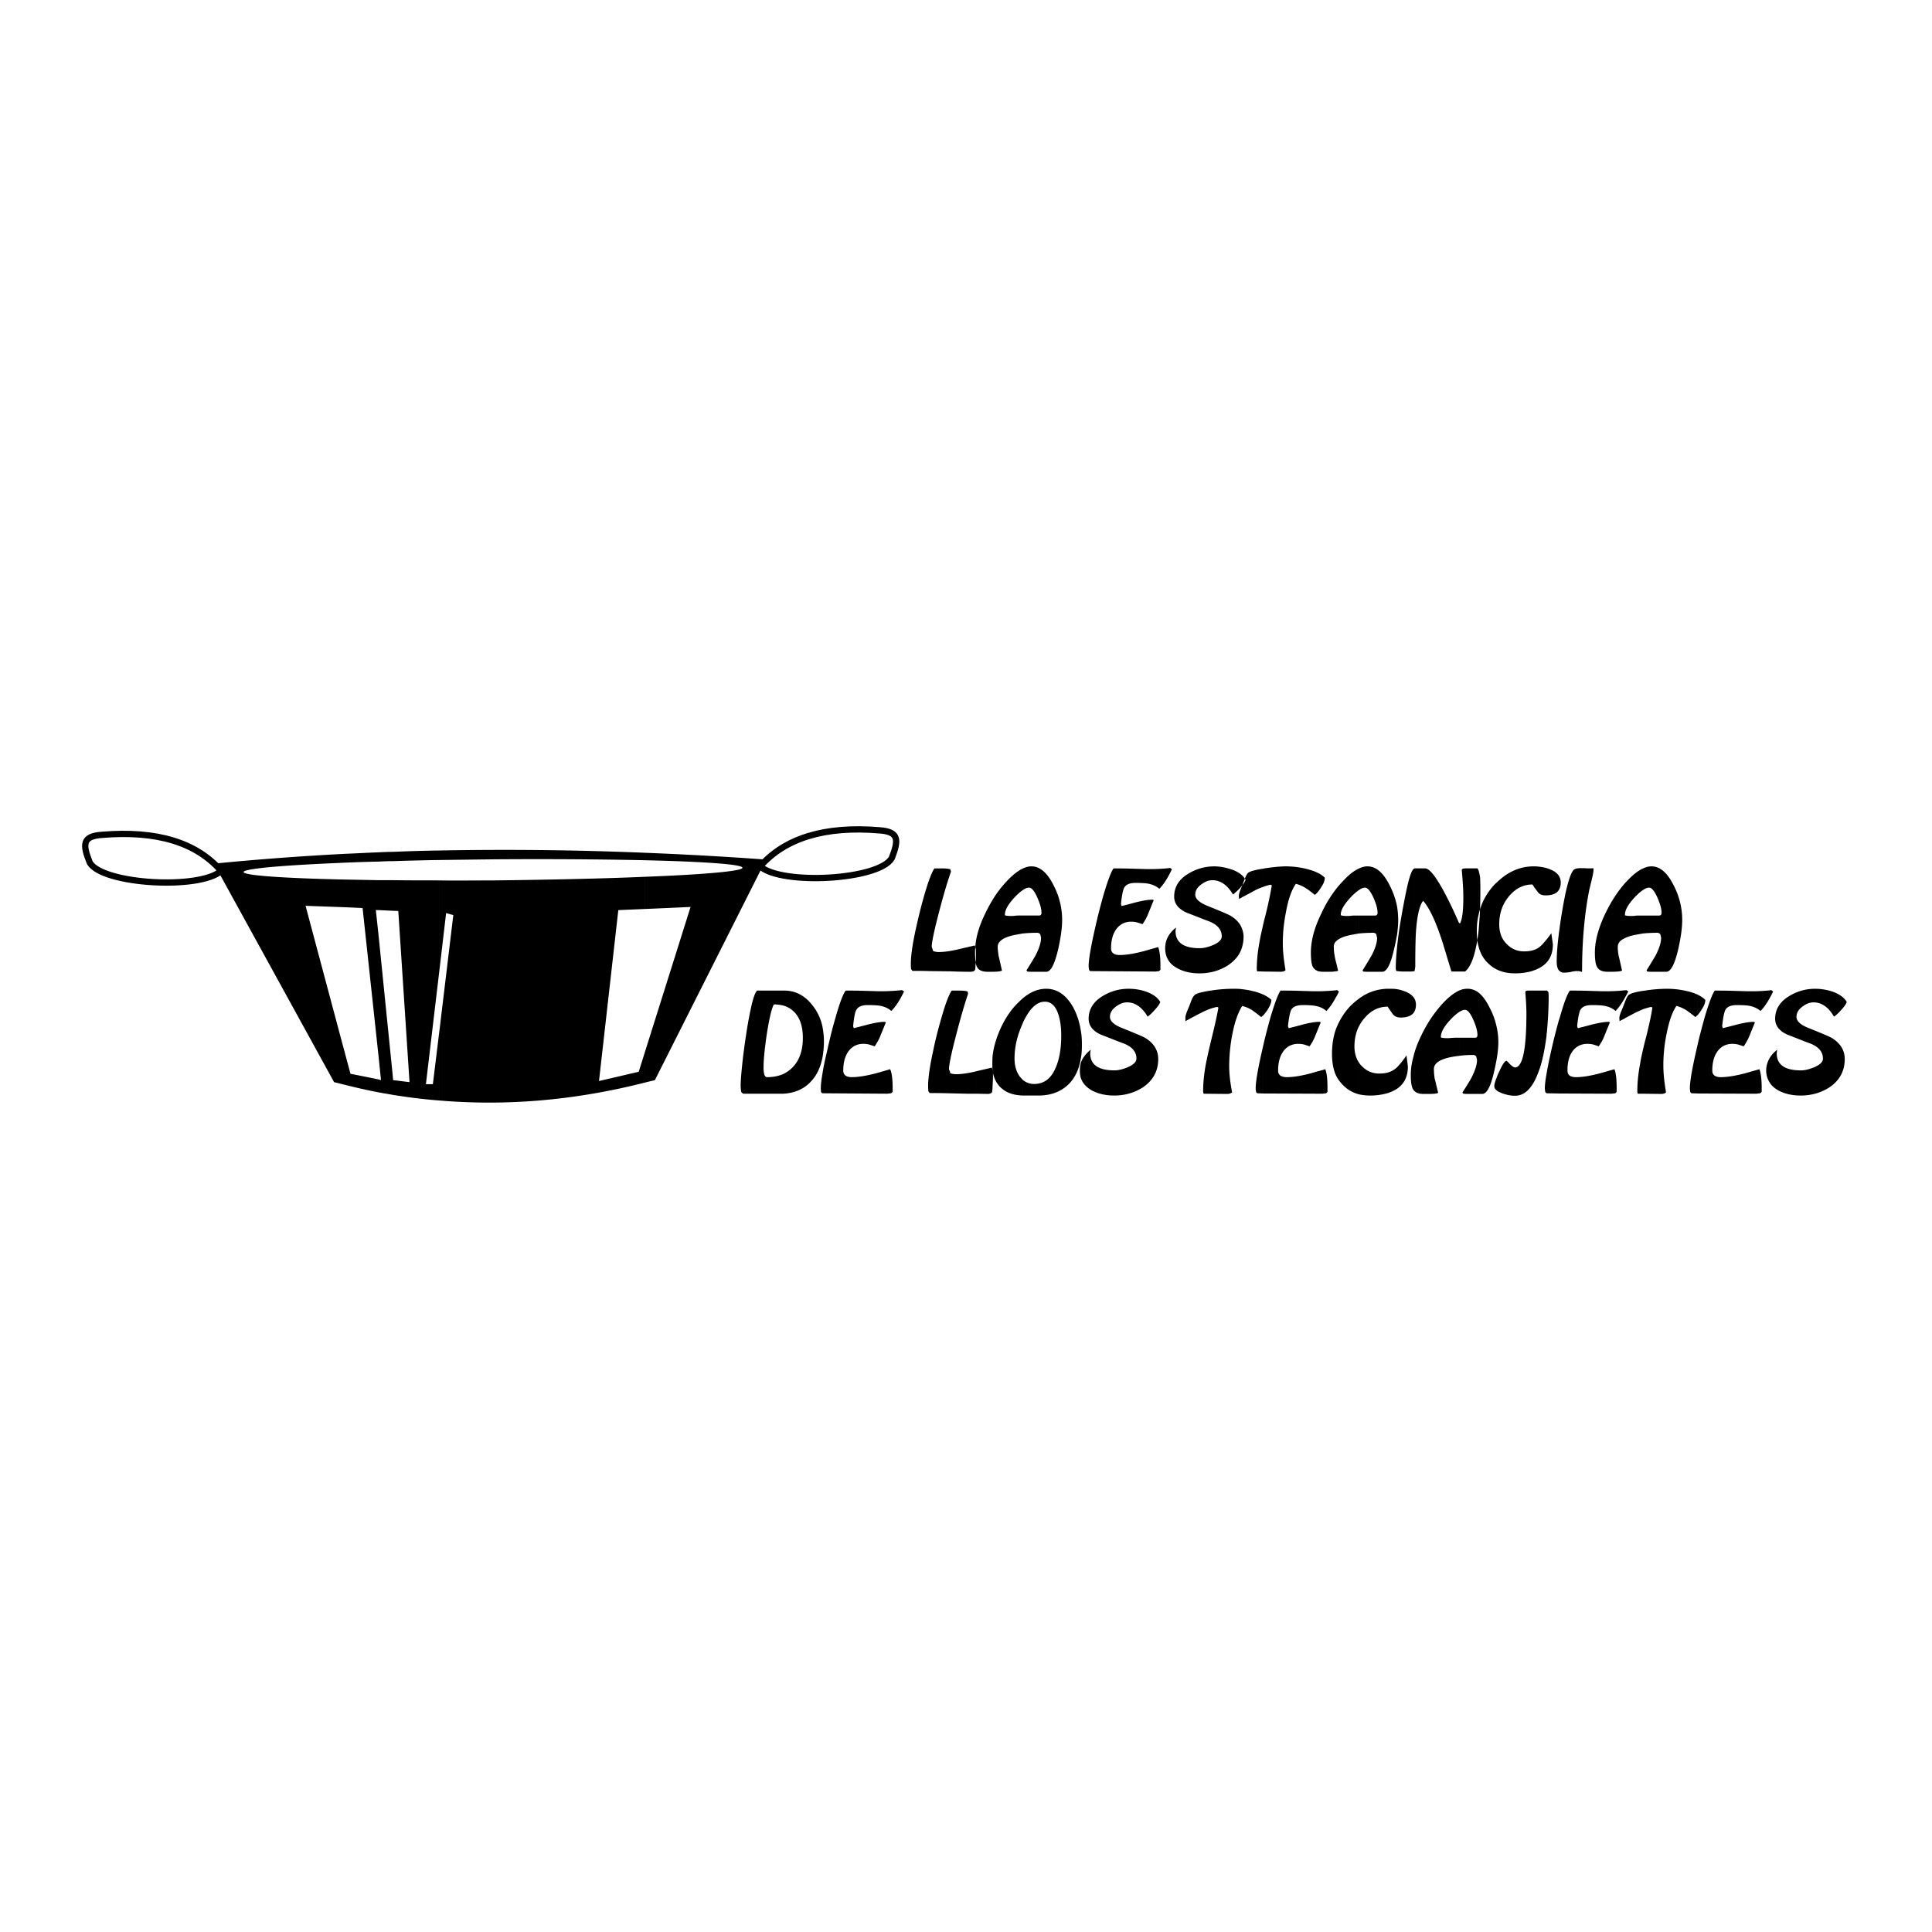
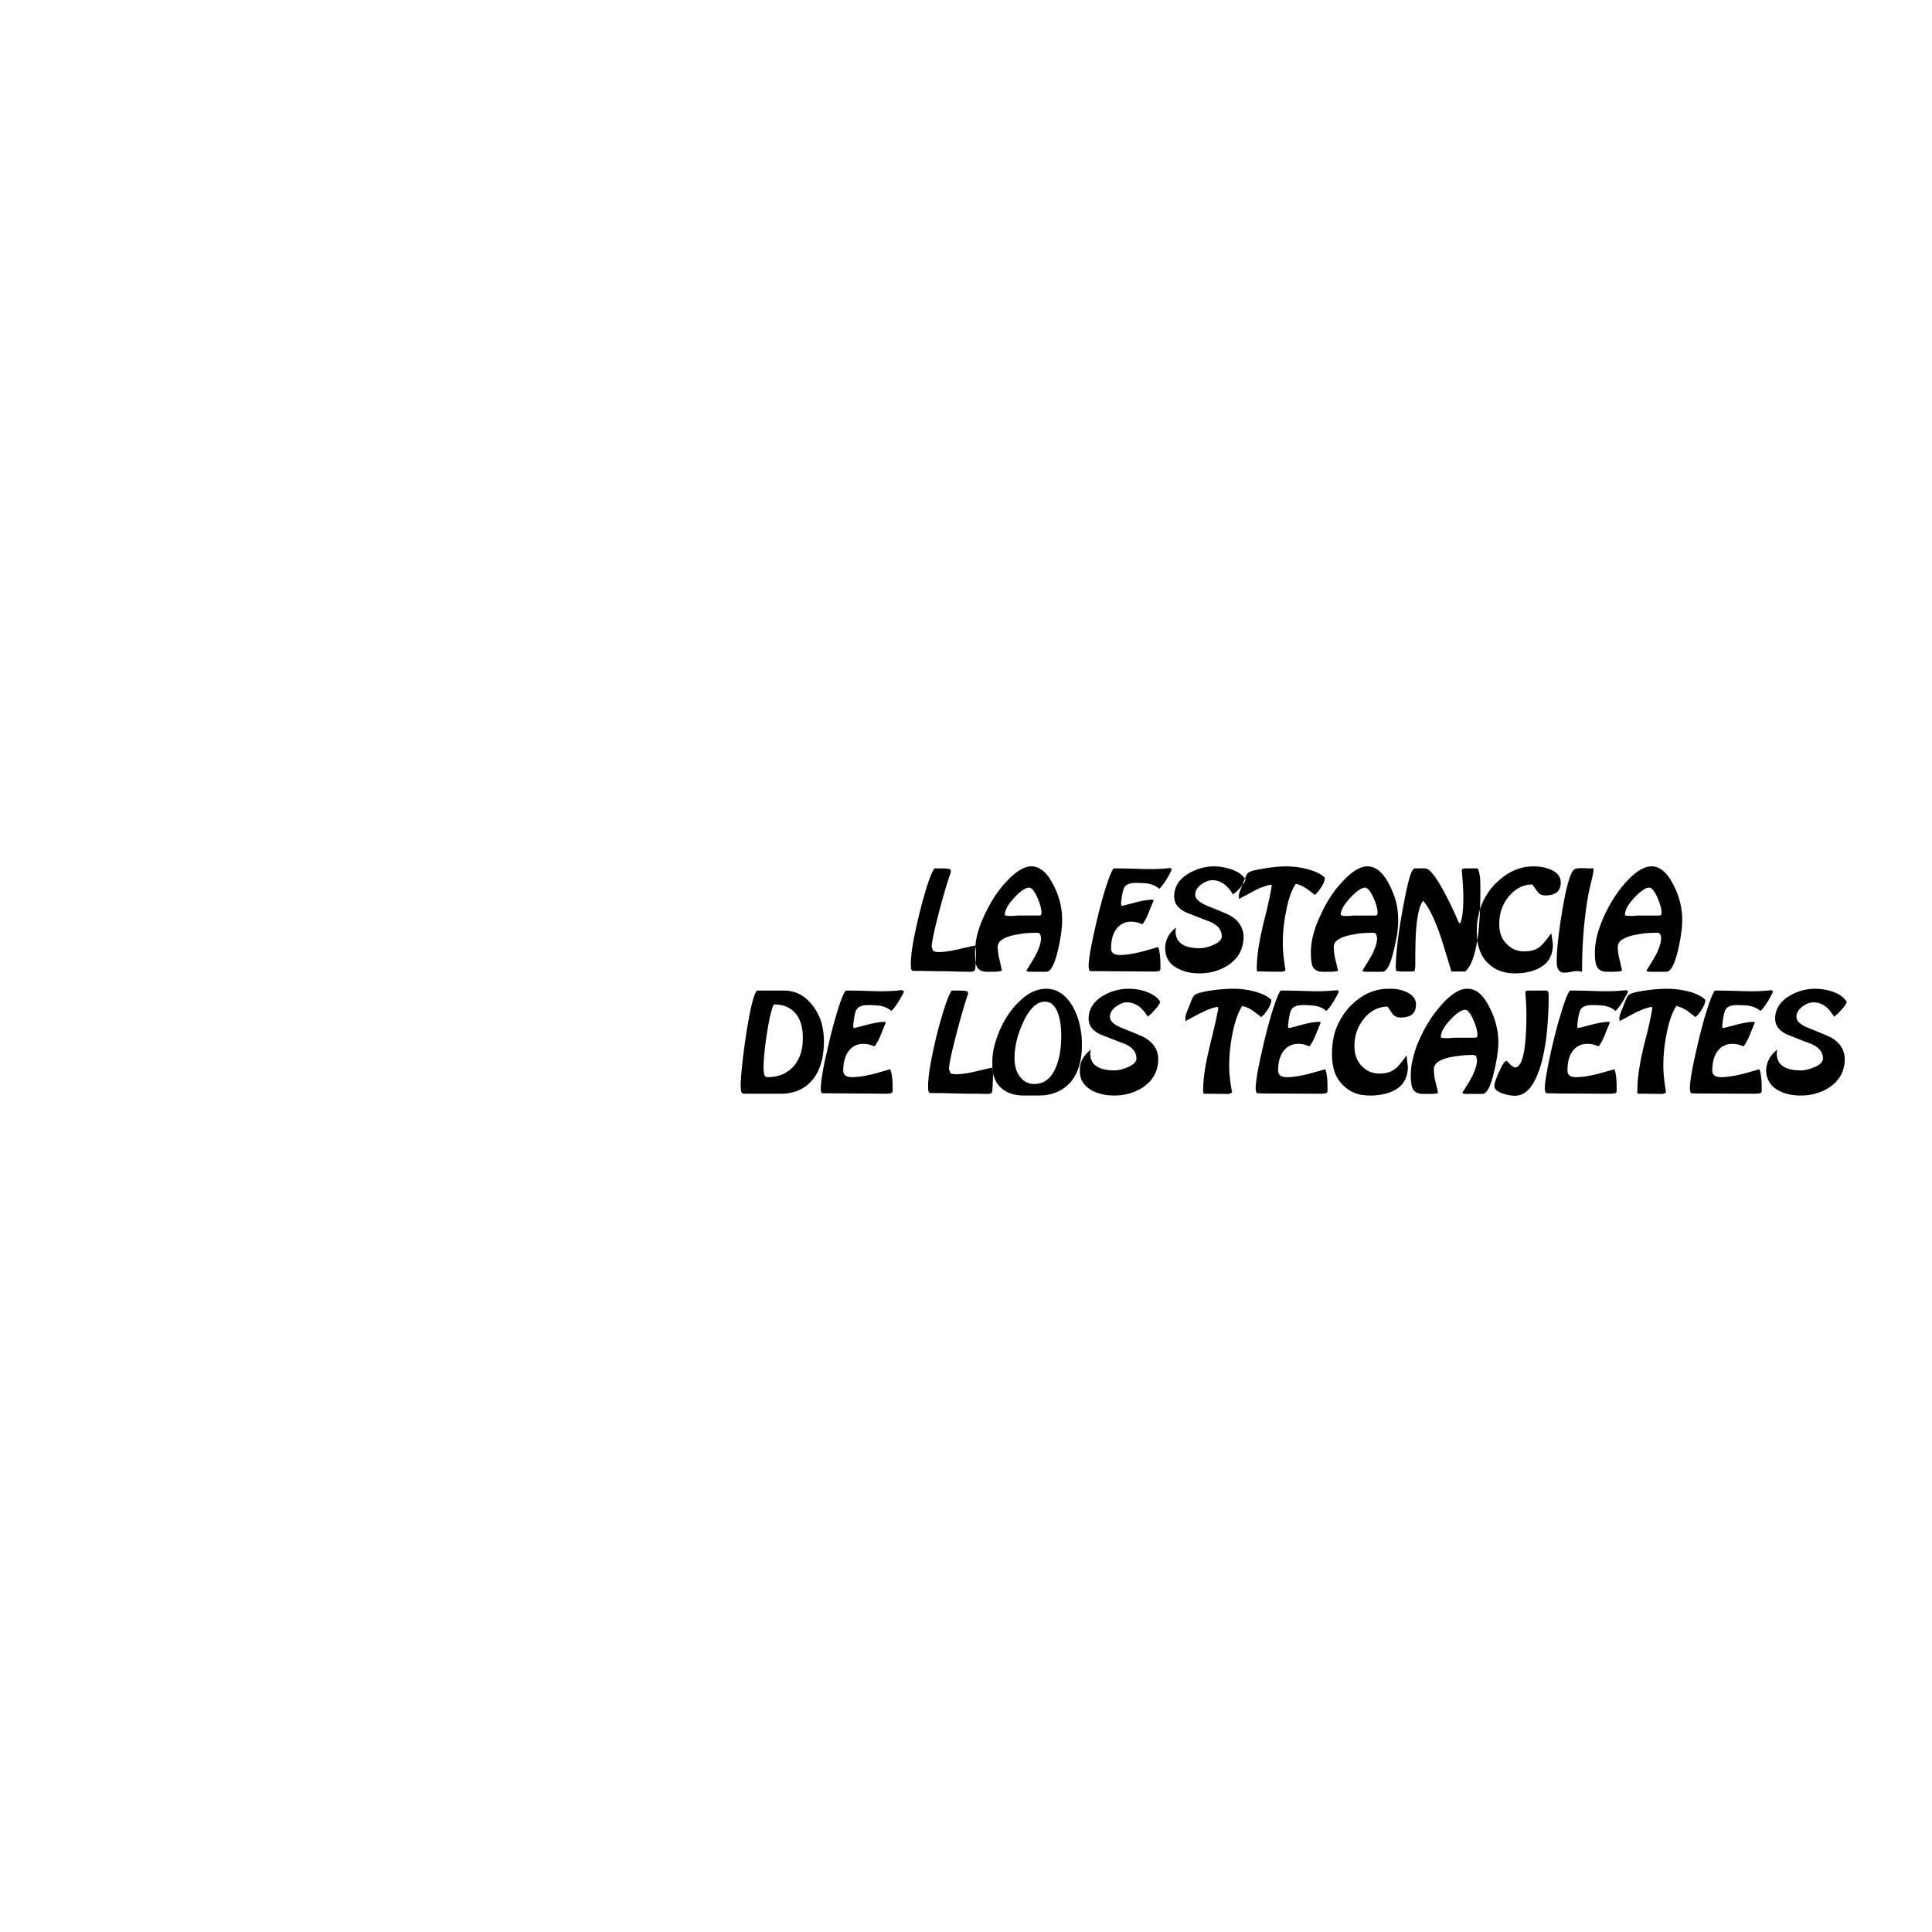
<svg xmlns="http://www.w3.org/2000/svg" width="2500" height="2500" viewBox="0 0 192.756 192.756">
-   <path fill-rule="evenodd" clip-rule="evenodd" fill="#fff" d="M0 0h192.756v192.756H0V0z" />
  <path d="M176.568 108.012v-2.465c.18-.294.426-.565.74-.813l-.045.339c0 1.153.807 1.719 2.42 1.719.357 0 .76-.091 1.275-.294.605-.249.918-.543.918-.883 0-.655-.402-1.152-1.23-1.492-.516-.181-1.277-.497-2.285-.882-.828-.361-1.254-.904-1.254-1.605 0-.973.516-1.765 1.523-2.329a4.861 4.861 0 0 1 2.486-.656c.559 0 1.119.09 1.68.271.717.248 1.186.588 1.455 1.04-.066.226-.27.498-.561.814-.246.271-.471.497-.717.655-.537-.949-1.23-1.425-2.037-1.425-.359 0-.717.136-1.053.385-.426.294-.65.656-.65 1.063 0 .43.426.813 1.254 1.13 1.344.543 2.105.859 2.309.995.828.521 1.254 1.222 1.254 2.081 0 1.222-.537 2.171-1.568 2.85-.828.521-1.77.792-2.822.792-.828 0-1.545-.159-2.172-.476-.404-.225-.717-.474-.92-.814zm0-8.436c.113-.203.225-.407.336-.655l-.178-.136c-.068 0-.113.022-.158.022v.769zm0-.768v.769c-.312.565-.627.995-.918 1.29-.312-.271-.693-.431-1.143-.521-.291-.046-.693-.068-1.23-.068-.584 0-.963.158-1.143.498-.111.226-.225.746-.314 1.605l.068.203c.246-.067.627-.158 1.143-.294.828-.226 1.477-.339 1.926-.339l.135.045-.627 1.538a6.494 6.494 0 0 1-.494.859c-.291-.09-.471-.158-.559-.181a2.486 2.486 0 0 0-.561-.068c-.627 0-1.121.249-1.479.724-.359.476-.537 1.131-.537 1.945 0 .43.291.656.852.656.648 0 1.455-.136 2.418-.385 0 0 .471-.136 1.434-.407.135.362.225.973.225 1.832v.43l-.158.136-.381.045-5.846-.022v-4.907c.225-.973.471-1.877.695-2.691.426-1.425.762-2.33 1.008-2.669.402 0 .984 0 1.77.022.783.023 1.365.046 1.746.046a17.952 17.952 0 0 0 1.97-.091zm0 6.739a2.504 2.504 0 0 0-.357 1.244c0 .475.135.882.357 1.221v-2.465zm-7.189-4.275c.135-.158.27-.339.404-.565.246-.361.357-.679.357-.949-.201-.204-.447-.362-.762-.521v2.035h.001zm0-2.035v2.035c-.09.068-.156.136-.223.204-.516-.407-.83-.634-.896-.679-.381-.227-.695-.362-1.008-.43-.426.633-.74 1.561-.986 2.827a15.347 15.347 0 0 0-.312 3.144c0 .724.088 1.605.268 2.646-.09.091-.246.158-.471.158l-1.812-.022v-4.478c.088-.385.201-.837.336-1.335.291-1.198.492-2.125.582-2.781l-.113-.067c-.246.045-.514.136-.805.226v-1.832c.088 0 .201-.022.312-.045a15.24 15.24 0 0 1 2.016-.158c.672 0 1.344.068 2.016.227.424.089.783.225 1.096.36zm0 4.953l-.201.882c-.381 1.696-.582 2.895-.582 3.551l.045.339.111.113.627.022v-4.907zm-5.441-11.059v-1.787h1.59c.156 0 .246-.09.246-.271 0-.385-.135-.882-.402-1.493-.293-.678-.584-1.018-.83-1.018-.18 0-.381.068-.604.227V86.64c.291-.135.559-.204.828-.204.852 0 1.59.634 2.217 1.9a7.434 7.434 0 0 1 .852 3.438c0 .792-.135 1.764-.404 2.963-.357 1.493-.738 2.216-1.186 2.216h-1.613l-.291-.022-.066-.113c.469-.746.762-1.244.918-1.515.357-.701.537-1.267.537-1.742 0 0-.021-.136-.09-.384-.135-.068-.201-.113-.225-.113a15.156 15.156 0 0 0-1.477.067zm0-6.491v2.149c-.248.158-.539.407-.875.769-.627.679-.939 1.244-.939 1.696v.068c.135.045.357.067.648.067.068 0 .201 0 .359-.022.156-.023.291-.023.381-.023h.426v1.787c-.27.045-.516.091-.762.136-.494.091-.875.227-1.166.385v-5.405c.09-.113.18-.204.291-.316.584-.635 1.121-1.065 1.637-1.291zm0 12.213v1.832c-.248.113-.516.227-.807.362-.27.158-.65.339-1.121.61v-1.402c.09-.227.135-.361.158-.407.09-.226.178-.407.268-.52.134-.182.626-.34 1.502-.475zm0 5.79v4.478h-.539c-.021-.067-.045-.136-.045-.203 0-.859.09-1.81.293-2.85.042-.34.156-.815.291-1.425zm-1.928-4.908c.135-.227.291-.521.449-.814l-.201-.136c-.09.022-.158.022-.248.022v.928zm0-11.489v5.405c-.402.203-.604.475-.604.814 0 .271.021.565.09.905.021.068.133.565.336 1.47-.113.068-.471.113-1.031.113h-.426c-.516 0-.873-.158-1.029-.475-.158-.249-.225-.747-.225-1.448 0-1.153.357-2.465 1.053-3.913.537-1.107 1.142-2.057 1.836-2.871zm0 10.562v.928c-.291.497-.559.859-.828 1.131-.291-.271-.672-.431-1.143-.521-.268-.046-.693-.068-1.209-.068-.605 0-.986.158-1.166.498-.111.226-.223.746-.312 1.605l.066.203c.27-.067.65-.158 1.143-.294.852-.226 1.479-.339 1.949-.339l.111.045-.627 1.538a4.767 4.767 0 0 1-.492.859c-.27-.09-.447-.158-.537-.181a2.679 2.679 0 0 0-.582-.068c-.629 0-1.121.249-1.479.724-.359.476-.516 1.131-.516 1.945 0 .43.268.656.852.656.648 0 1.455-.136 2.396-.385 0 0 .471-.136 1.434-.407.156.362.223.973.223 1.832v.43l-.133.136-.381.045-5.264-.022v-7.26c.045-.112.066-.226.111-.339.402-1.425.738-2.33 1.008-2.669.381 0 .963 0 1.748.022.783.023 1.365.046 1.768.046.651 0 1.278-.022 1.86-.09zm0 1.447a1.56 1.56 0 0 0-.066.181l-.225.543c-.111.271-.156.476-.156.61l.021.295c.158-.091.291-.158.426-.227v-1.402zm-6.494-3.46v-3.551c.021-.226.066-.452.09-.678.156-1.199.357-2.307.559-3.325.291-1.334.561-2.148.83-2.442.111-.113.357-.181.67-.181h.426c.225.022.359.022.449.022.111 0 .268 0 .426-.022l.021.135c0 .226-.066.542-.18 1.018l-.246 1.018c-.471 2.375-.717 5.088-.717 8.119l-.021.067c-.135-.067-.291-.09-.492-.09-.135 0-.359.022-.629.09a4.503 4.503 0 0 1-.648.068.67.67 0 0 1-.538-.248zm0-7.983c.133-.203.201-.452.201-.769 0-.249-.068-.475-.201-.678v1.447zm0-1.448v1.447c-.203.316-.605.498-1.188.521v-2.714c.111.045.223.067.312.113.405.158.696.362.876.633zm0 5.88v3.551c-.135-.181-.203-.475-.203-.859-.001-.702.068-1.606.203-2.692zm0 8.594v7.26l-1.188-.022v-2.104c.09-.543.223-1.176.381-1.899.268-1.199.537-2.285.807-3.235zm-1.188 1.199c.111-1.177.18-2.353.18-3.551 0-.136 0-.317-.023-.498l-.135-.158h-.021v4.207h-.001zm0-7.033v-2.308c.135-.158.291-.362.447-.588l.156 1.108c.001.724-.201 1.335-.603 1.788zm0-9.386v2.714h-.135c-.359 0-.627-.113-.783-.362a8.22 8.22 0 0 1-.516-.724c-.873 0-1.635.362-2.285 1.108-.693.792-1.029 1.742-1.029 2.85 0 .836.246 1.515.783 2.013.471.475 1.029.701 1.703.701.648 0 1.141-.136 1.521-.43.18-.136.426-.385.74-.792v2.308c-.359.406-.896.7-1.568.904a6.037 6.037 0 0 1-1.613.203c-.717 0-1.32-.136-1.859-.407v-8.616c1.098-1.085 2.33-1.651 3.719-1.651.471 0 .918.068 1.322.181zm0 12.212v4.207c-.023.067-.023.158-.023.249-.201 1.56-.471 2.849-.873 3.821-.561 1.47-1.322 2.217-2.285 2.217-.357 0-.738-.068-1.164-.204-.314-.113-.561-.226-.695-.361v-1.154c.068-.203.158-.43.293-.7.312-.701.559-1.063.717-1.063.045 0 .156.113.357.34.225.203.381.316.492.316.762 0 1.143-1.787 1.143-5.36 0-.655-.045-1.356-.111-2.148l.066-.136.201-.022h1.882v-.002zm0 8.142c-.135.724-.201 1.267-.201 1.651l.045.339.133.113h.023v-2.103zm-5.041-1.108c.135-.725.203-1.357.203-1.9s-.068-1.108-.203-1.65v3.55zm0-17.776v8.616a3.33 3.33 0 0 1-.805-.588c-.471-.43-.785-.995-.963-1.673v-1.606c.045-.43.066-.904.111-1.402.045-.769.066-1.696.066-2.804 0-.498-.021-.836-.021-1.04a4.941 4.941 0 0 0-.156-.746v4.432c.246-1.153.783-2.148 1.59-3.03.067-.046.112-.114.178-.159zm0 14.225v3.551c-.066.339-.133.7-.223 1.062-.336 1.492-.74 2.216-1.166 2.216h-.379V99.034c.402.316.76.813 1.096 1.492.315.588.539 1.2.672 1.787zm0 5.291c-.133.34-.201.589-.201.77 0 .136.068.271.201.385v-1.155zm-1.767-20.76v4.432c-.135.521-.18 1.086-.18 1.674 0 .543.045 1.04.18 1.493v-1.606c-.248 2.194-.695 3.551-1.346 4.094h-.604v-4.862l.09.068c.223-.385.336-1.244.336-2.624 0-.588-.045-1.493-.158-2.737l.113-.113.246-.023h1.209c.045.046.069.136.114.204zm0 12.19v10.108h-1.256l-.268-.022-.09-.113c.471-.746.783-1.243.918-1.515.357-.701.537-1.267.537-1.741 0 0-.021-.137-.09-.385-.133-.068-.201-.113-.223-.113-.516 0-1.008.022-1.479.091v-1.81h1.59c.18 0 .246-.091.246-.271 0-.384-.135-.882-.402-1.492-.291-.679-.582-1.018-.83-1.018-.178 0-.357.067-.604.226V98.83c.291-.136.582-.181.828-.181.406 0 .763.114 1.123.385zm-1.95-6.966v4.862h-.762l-.74-2.442c-.693-2.284-1.389-3.822-2.082-4.614-.404.521-.65 1.696-.74 3.528a76.87 76.87 0 0 0-.043 2.33v.701l-.068.453-.111.022v-10.2c.045-.045.066-.068.111-.068h1.053c.516 0 1.344 1.176 2.486 3.506.225.452.516 1.085.873 1.9l.023.022zm0 6.762v2.148c-.246.158-.537.407-.875.769-.627.679-.939 1.244-.939 1.696v.068c.156.045.357.067.648.067.09 0 .203 0 .359-.022.18 0 .291-.022.381-.022h.426v1.81a8.336 8.336 0 0 0-.762.113c-1.164.226-1.748.633-1.748 1.198 0 .271.023.565.068.904.021.068.135.565.357 1.471-.135.09-.471.112-1.053.112h-.426c-.469 0-.805-.136-.984-.407v-3.324c.156-.678.426-1.379.783-2.104a12.881 12.881 0 0 1 2.129-3.188c.584-.633 1.144-1.062 1.636-1.289zm-4.547 2.239c.156-.203.246-.475.246-.837 0-.294-.09-.543-.246-.746v1.583zm0-14.361v10.2l-.246.022h-.762c-.246 0-.449-.022-.627-.045v-2.42c.156-1.538.469-3.392.918-5.586.268-1.243.493-1.967.717-2.171zm0 12.778v1.583c-.246.294-.672.452-1.277.452-.135 0-.268-.022-.357-.045v-2.782c.291.045.559.136.805.227.359.136.65.339.829.565zm0 5.925v3.324c-.023-.021-.045-.045-.045-.067-.156-.249-.225-.746-.225-1.447a6.745 6.745 0 0 1 .27-1.81zm-1.634 3.212v-2.148c.246-.249.559-.634.939-1.177l.135 1.108c0 .995-.358 1.719-1.074 2.217zm0-15.379c.066-.565.111-1.04.111-1.47a8.8 8.8 0 0 0-.111-1.312v2.782zm0-2.782v2.782c-.09.452-.18.95-.314 1.493-.336 1.493-.717 2.216-1.164 2.216h-1.613l-.291-.022-.066-.113c.469-.746.76-1.244.918-1.515.357-.701.537-1.267.537-1.742 0 0-.045-.136-.09-.384-.135-.068-.201-.113-.246-.113-.516 0-.986.022-1.455.067v-1.787h1.59c.156 0 .246-.09.246-.271 0-.385-.135-.882-.402-1.493-.314-.678-.584-1.018-.852-1.018-.158 0-.359.068-.582.227V86.64c.291-.135.559-.204.828-.204.852 0 1.59.634 2.217 1.9.358.702.604 1.403.739 2.126zm0 4.003c-.09.814-.135 1.539-.135 2.171l.045.226c.021.023.045.023.09.023v-2.42zm0 4.229v2.782c-.18-.068-.336-.158-.449-.317-.156-.226-.336-.475-.492-.724-.873 0-1.635.362-2.285 1.108a4.113 4.113 0 0 0-.559.814v-2.736a4.878 4.878 0 0 1 2.955-.973c.291.001.56.001.83.046zm0 7.781v2.148a3.934 3.934 0 0 1-1.076.475 6.215 6.215 0 0 1-1.635.204c-.381 0-.738-.046-1.074-.113v-3.144c.088.136.178.249.312.361.471.476 1.031.701 1.703.701.627 0 1.143-.136 1.521-.43.069-.044.159-.113.249-.202zm-3.785-19.835v2.149c-.248.158-.539.407-.875.769-.627.679-.963 1.244-.963 1.696l.023.068c.133.045.357.067.627.067.09 0 .223 0 .381-.022.156-.023.291-.023.357-.023h.449v1.787c-.27.045-.516.091-.762.136-.83.158-1.344.407-1.613.724V88.79a9.32 9.32 0 0 1 .738-.859c.585-.635 1.122-1.065 1.638-1.291zm0 12.982v2.736c-.314.588-.471 1.289-.471 2.035 0 .656.156 1.199.471 1.651v3.144a3.379 3.379 0 0 1-1.568-.883 3.557 3.557 0 0 1-.807-1.152v-4.32a7.05 7.05 0 0 1 1.434-2.397c.312-.317.626-.588.941-.814zm-2.375-.023v-.791c.066 0 .111-.022.18-.022l.178.136a4.89 4.89 0 0 1-.358.677zm0-2.691v-1.176c.066.249.156.61.27 1.108-.046.046-.136.068-.27.068zm0-8.119v5.201a.72.72 0 0 0-.156.475c0 .271.021.565.09.905 0 .045.021.158.066.362v1.176c-.18.045-.426.045-.762.045h-.426c-.225 0-.402-.022-.561-.067V91.91c.113-.272.225-.521.359-.792a12.19 12.19 0 0 1 1.39-2.329zm0 10.019v.791c-.291.543-.605.973-.896 1.268a2.057 2.057 0 0 0-.852-.453v-1.515c.628-.001 1.21-.046 1.748-.091zm0 4.025v4.32c-.225-.566-.336-1.244-.336-2.014 0-.813.111-1.605.336-2.306zm-1.749 6.287v-2.238c.203-.046.449-.113.74-.204.156.362.223.973.223 1.832v.43l-.133.136-.381.045h-.449v-.001zm0-6.4v-.769h.18l.113.045-.293.724zm0-13.728c.113-.136.225-.294.336-.475.248-.362.359-.679.359-.95a2.351 2.351 0 0 0-.695-.475v1.9zm0-1.899v1.899c-.088.113-.201.204-.291.294-.514-.407-.828-.633-.918-.678a3.221 3.221 0 0 0-.984-.43c-.426.611-.762 1.561-.986 2.827a15.344 15.344 0 0 0-.314 3.143c0 .724.09 1.606.27 2.646-.09.091-.246.158-.471.158l-1.725-.022v-4.84c.068-.294.156-.61.246-.973.291-1.198.471-2.126.582-2.782l-.111-.068a4.814 4.814 0 0 0-.717.204v-1.809c.068-.023.135-.023.225-.045.807-.113 1.5-.182 2.016-.182a8.8 8.8 0 0 1 2.016.249c.446.115.827.228 1.162.409zm0 4.817c-.469 1.13-.693 2.171-.693 3.121 0 .701.066 1.199.201 1.448.111.181.27.316.492.407V91.91zm0 6.988v1.515c-.088-.022-.201-.045-.291-.067a8.2 8.2 0 0 0-1.209-.068c-.605 0-.984.158-1.164.498-.113.226-.225.746-.314 1.605l.068.203c.268-.067.648-.158 1.141-.294.74-.203 1.322-.316 1.77-.339v.769l-.336.814a4.65 4.65 0 0 1-.492.859l-.537-.181a2.665 2.665 0 0 0-.582-.068c-.627 0-1.121.249-1.479.724-.359.476-.537 1.131-.537 1.945 0 .43.291.656.873.656.648 0 1.455-.136 2.396-.385 0 0 .225-.068.693-.203v2.238l-5.42-.022v-4.907c.225-.973.471-1.877.695-2.691.426-1.425.762-2.33 1.008-2.669.402 0 .984 0 1.77.022.783.023 1.365.046 1.77.046h.177zm-5.419 2.374c.135-.158.291-.339.426-.565.225-.361.359-.679.359-.949-.203-.204-.471-.362-.785-.521v2.035zm0-14.609v1.809a5.93 5.93 0 0 0-.896.384c-.291.159-.693.385-1.23.656v-1.176l.045-.09c.111-.339.201-.52.223-.588.09-.226.18-.407.27-.52.132-.181.67-.339 1.588-.475zm0 5.428v4.84l-.627-.022a.454.454 0 0 1-.045-.181c0-.86.09-1.81.291-2.85.068-.408.201-.996.381-1.787zm0 7.146v2.035c-.066.068-.156.136-.225.204a19.685 19.685 0 0 0-.895-.679 3.13 3.13 0 0 0-1.008-.43v-1.674c.357.045.693.091 1.029.182.427.091.786.227 1.099.362zm0 4.953v4.907l-.627-.022-.111-.113-.045-.339c0-.656.201-1.854.582-3.551l.201-.882zm-2.127-9.747v-1.742c.09.249.135.498.135.769a3.35 3.35 0 0 1-.135.973zm0-6.107c.178-.226.291-.407.336-.565a2.01 2.01 0 0 0-.336-.43v.995zm0-.994v.995a2.22 2.22 0 0 0-.201.249c-.27.271-.494.498-.719.656-.559-.95-1.254-1.425-2.059-1.425-.359 0-.695.136-1.055.384-.424.294-.648.633-.648 1.063s.426.792 1.254 1.131c1.344.543 2.105.859 2.307.995.584.362.941.792 1.121 1.312v1.742c-.201.769-.695 1.379-1.434 1.877-.83.52-1.77.791-2.822.791-.83 0-1.545-.158-2.15-.475-.426-.227-.74-.475-.941-.814v-2.465c.18-.294.426-.565.74-.814l-.045.339c0 1.153.807 1.719 2.418 1.719.359 0 .785-.09 1.277-.294.605-.249.918-.543.918-.882 0-.655-.402-1.153-1.232-1.492-.514-.181-1.275-.498-2.283-.882-.83-.384-1.232-.904-1.232-1.605 0-.973.492-1.764 1.5-2.33a4.906 4.906 0 0 1 2.486-.679c.582 0 1.143.113 1.703.294.47.157.827.361 1.097.61zm0 .994l-.18.453c-.111.271-.156.475-.156.61l.021.294c.113-.067.225-.113.314-.181v-1.176h.001zm0 10.358v1.674c-.404.633-.74 1.561-.986 2.827a17.233 17.233 0 0 0-.312 3.144c0 .724.088 1.605.291 2.646a.758.758 0 0 1-.494.158l-2.352-.022c-.021-.067-.021-.136-.045-.203 0-.859.09-1.81.291-2.85.113-.565.314-1.493.629-2.76.291-1.198.492-2.125.604-2.781l-.111-.067c-.516.09-1.031.294-1.613.588-.357.181-.873.452-1.568.837v-.295c-.021-.135.045-.339.135-.61l.225-.543c.135-.339.201-.52.223-.588.09-.226.18-.407.291-.52.135-.204.74-.362 1.793-.521a15.24 15.24 0 0 1 2.016-.158c.332-.001.668-.001.983.044zm-7.348-11.307c.113-.204.225-.43.336-.656l-.178-.136c-.045 0-.113.023-.158.023v.769zm0-.769v.769c-.312.565-.627.995-.918 1.289-.312-.271-.695-.43-1.143-.52-.291-.045-.693-.068-1.232-.068-.582 0-.963.158-1.141.498-.113.204-.225.747-.314 1.605l.066.204c.27-.068.65-.158 1.143-.294.83-.227 1.479-.339 1.949-.339l.111.045-.627 1.538a4.81 4.81 0 0 1-.492.86c-.27-.091-.471-.158-.561-.181a2.387 2.387 0 0 0-.559-.068c-.629 0-1.121.249-1.479.724-.359.475-.539 1.131-.539 1.945 0 .43.291.656.875.656.648 0 1.455-.136 2.396-.385 0 0 .471-.135 1.434-.407.135.362.223.972.223 1.832v.429l-.133.137-.381.045-6.496-.045-.111-.113-.045-.34c0-.655.201-1.854.582-3.55.291-1.334.604-2.533.896-3.573.424-1.425.76-2.33 1.006-2.669.404 0 .986 0 1.771.023.783.022 1.365.045 1.746.045a18.223 18.223 0 0 0 1.973-.092zm0 6.739a2.458 2.458 0 0 0-.336 1.244c0 .475.111.882.336 1.221v-2.465zm-8.758 14.18v-1.47c.156-.498.492-.928.986-1.334l-.045.339c0 1.153.807 1.719 2.418 1.719.359 0 .785-.091 1.277-.294.605-.249.918-.543.918-.883 0-.655-.402-1.152-1.23-1.492-.516-.181-1.277-.497-2.285-.882-.828-.361-1.254-.904-1.254-1.605 0-.973.514-1.765 1.521-2.329a4.871 4.871 0 0 1 2.486-.656c.584 0 1.143.09 1.682.271.715.248 1.186.588 1.455 1.04-.066.226-.27.498-.561.814-.246.271-.471.497-.693.655-.561-.949-1.256-1.425-2.061-1.425-.359 0-.695.136-1.053.385-.426.294-.65.656-.65 1.063 0 .43.426.813 1.254 1.13 1.344.543 2.105.859 2.309.995.828.521 1.254 1.222 1.254 2.081 0 1.222-.539 2.171-1.568 2.85-.828.521-1.77.792-2.822.792-.828 0-1.545-.159-2.172-.476-.584-.315-.986-.745-1.166-1.288zm0-1.923c.09-.406.113-.881.113-1.379s-.023-.973-.113-1.425v2.804zm0-2.803v2.804c-.156 1.019-.537 1.833-1.119 2.466-.783.814-1.814 1.222-3.113 1.222h-1.524v-1.538c.314.248.672.384 1.098.384.963 0 1.68-.52 2.127-1.561.381-.836.582-1.922.582-3.256 0-.882-.111-1.629-.312-2.194-.27-.791-.717-1.198-1.322-1.198-.805 0-1.523.678-2.172 2.058v-2.42c.762-.633 1.523-.927 2.307-.927 1.076 0 1.949.588 2.643 1.764.403.722.67 1.514.805 2.396zm0 3.256c-.066.227-.09.475-.09.724 0 .271.023.521.09.746v-1.47zm-5.756-12.936v-1.787h1.59c.156 0 .246-.09.246-.271 0-.385-.133-.882-.402-1.493-.291-.678-.582-1.018-.828-1.018-.18 0-.381.068-.605.227V86.64c.291-.135.561-.204.828-.204.852 0 1.59.634 2.219 1.9a7.43 7.43 0 0 1 .85 3.438c0 .792-.133 1.764-.402 2.963-.359 1.493-.738 2.216-1.164 2.216h-1.637l-.268-.022-.09-.113c.471-.746.762-1.244.918-1.515.359-.701.537-1.267.537-1.742 0 0-.021-.136-.088-.384-.135-.068-.203-.113-.225-.113a15.227 15.227 0 0 0-1.479.067zm0-6.491v2.149c-.246.158-.537.407-.873.769-.627.679-.941 1.244-.941 1.696v.068c.135.045.359.067.65.067.066 0 .201 0 .357-.022.18-.023.291-.023.381-.023h.426v1.787c-.27.045-.516.091-.762.136-1.164.227-1.77.634-1.77 1.199 0 .271.045.565.09.905.021.068.135.565.336 1.47-.111.068-.426.113-.941.113v-7.169c.426-.701.896-1.312 1.412-1.854.583-.635 1.143-1.065 1.635-1.291zm0 12.936V102.018c-.561 1.222-.852 2.397-.852 3.574 0 .746.18 1.356.537 1.831.113.136.203.227.314.34v1.538c-.852-.023-1.523-.227-2.039-.634-.559-.43-.895-1.063-1.008-1.877v-1.38c.09-.882.359-1.786.762-2.714.516-1.153 1.188-2.126 1.994-2.85.091-.111.202-.179.292-.27zm-3.047 8.843c.023-.384.045-.746.045-1.107 0-.204 0-.362-.045-.498v1.605zm-1.701-13.863c.045.159.045.339.045.565 0 .407 0 .814-.045 1.221v-.474c.045.271.066.474.156.611.156.316.516.475 1.031.475h.514v-7.169c-.246.407-.492.859-.717 1.334-.559 1.131-.895 2.194-.984 3.166v.271zm1.701 10.855v1.38c-.021-.204-.021-.407-.021-.634 0-.248 0-.497.021-.746zm0 1.402c-.021-.113-.045-.203-.066-.294l-1.367.316c-.09.022-.201.046-.268.068v2.216c.357 0 .783.022 1.254.022.09 0 .18-.022.291-.067l.111-.113c.023-.181.045-.361.045-.543v-1.605zM93.919 86.64c.38 0 .694.023.896.091l.067.226c-.515 1.47-1.008 3.257-1.523 5.337-.269 1.131-.403 1.854-.403 2.171.022.045.044.113.067.181.022.068.045.136.09.249.157.045.336.09.538.09.583 0 1.344-.113 2.24-.339l1.366-.316c.023.067.045.135.068.226v-.271a8.135 8.135 0 0 0-.045.747c0 .339.021.611.045.837v.474c0 .159-.023.295-.045.431l-.113.113a.762.762 0 0 1-.291.067c-.851 0-1.567-.022-2.105-.045l-1.949-.022c-.739-.023-1.344-.023-1.792-.023l-.134-.181c-.022-.34-.022-.52-.022-.52 0-.77.157-1.923.493-3.461.269-1.198.538-2.329.852-3.392.38-1.334.716-2.239 1.007-2.669h.693v-.001zm3.405 20.264v2.216h-.829l-1.949-.045c-.762-.022-1.344-.022-1.792-.022l-.134-.181c-.022-.34-.022-.521-.022-.521 0-.77.157-1.923.493-3.46.246-1.199.538-2.33.851-3.393.381-1.334.717-2.239 1.008-2.669h.694c.38 0 .672.022.896.091l.045.226c-.493 1.47-.985 3.257-1.5 5.338-.269 1.13-.403 1.854-.403 2.171 0 .045.022.113.067.181.022.068.045.136.067.249.18.045.358.09.56.09.514 0 1.164-.09 1.948-.271zm-15.276 2.171v-1.9c.09-.588.224-1.288.425-2.103.292-1.335.583-2.533.896-3.573.403-1.425.739-2.33 1.008-2.669.403 0 .985 0 1.77.022.762.023 1.366.046 1.747.046.762 0 1.478-.046 2.105-.113l.201.136c-.448.904-.851 1.538-1.276 1.945-.291-.271-.672-.431-1.12-.521-.291-.046-.694-.068-1.232-.068-.582 0-.963.158-1.142.498-.135.226-.224.746-.313 1.605l.067.203c.247-.067.627-.158 1.143-.294.829-.226 1.478-.339 1.926-.339l.134.045-.627 1.538a6.48 6.48 0 0 1-.492.859c-.292-.09-.471-.158-.56-.181a2.478 2.478 0 0 0-.56-.068c-.627 0-1.12.249-1.479.724-.358.476-.537 1.131-.537 1.945 0 .43.291.656.851.656.65 0 1.456-.136 2.419-.385l1.411-.407c.157.362.247.973.247 1.832v.43l-.157.136-.381.045-6.474-.044zm0-3.506c.09-.497.157-1.062.157-1.673 0-.543-.067-1.041-.157-1.516v3.189zm0-3.188v3.188c-.202.928-.538 1.674-1.075 2.262-.694.792-1.635 1.222-2.822 1.289v-1.967c.313-.159.627-.362.874-.611.716-.701 1.075-1.696 1.075-2.985 0-1.131-.269-1.968-.829-2.556a2.471 2.471 0 0 0-1.12-.678V98.83h.089c1.098 0 2.039.476 2.8 1.447a5.094 5.094 0 0 1 1.008 2.104zm0 4.794c-.112.634-.157 1.109-.157 1.448l.022.339.134.113v-1.9h.001zm-3.897-8.345v1.493a4.125 4.125 0 0 0-.941-.113c-.247.452-.47 1.47-.717 3.03-.202 1.402-.313 2.487-.313 3.257 0 .271.022.452.045.588.044.249.157.385.313.385.604 0 1.142-.113 1.613-.316v1.967h-4.01l-.179-.158a3.555 3.555 0 0 1-.067-.61c0-.588.089-1.583.246-2.963.202-1.583.403-2.939.627-4.07.269-1.402.515-2.239.761-2.488h2.622v-.002z" fill-rule="evenodd" clip-rule="evenodd" />
-   <path d="M22.065 86.889c-2.486-2.85-6.429-4.048-11.894-3.596-1.993.135-1.926.995-1.21 2.782 1.3 2.171 10.976 2.714 13.104.814m53.778-.452c2.486-2.826 6.451-4.048 11.894-3.596 1.994.136 1.927.995 1.232 2.782-1.299 2.193-10.998 2.713-13.126.814" fill="none" stroke="#000" stroke-width=".628" stroke-miterlimit="2.613" />
-   <path d="M64.331 108.012c.336-.09.672-.158 1.008-.248l11.087-22.005a360.18 360.18 0 0 0-12.096-.678v.746c5.913.136 9.744.407 9.744.746.022.34-3.808.679-9.744.905v3.211l4.569-.203-4.569 14.519v3.007h.001zm-20.472 1.787c6.719.565 13.528-.022 20.472-1.787v-3.008l-.604 1.923-3.965.927 1.927-17.052 2.643-.113v-3.211c-4.188.181-9.452.294-15.141.362-1.814 0-3.606.023-5.331 0v8.798l.649-5.541.717.204-1.366 11.375v7.123h-.001zM64.331 85.08a342.965 342.965 0 0 0-20.472-.226v.95l5.331-.068c5.689-.045 10.931 0 15.141.09v-.746zm-25.154 24.153c1.568.249 3.113.452 4.682.565v-7.124l-.672 5.496h-.694l1.366-11.534v-8.798c-1.636 0-3.181 0-4.682-.022v3.053l.56.022 1.12 17.075-1.635-.203-.045-.521v1.991zm4.682-24.379a162.59 162.59 0 0 0-4.682.135v.927c1.501-.045 3.046-.09 4.682-.113v-.949zm-6.093 24.13c.471.091.941.158 1.411.249v-1.99L37.766 93.29v12.077l.247 2.397-.247-.068v1.288zm1.411-23.995c-.47 0-.94.023-1.411.045v.927c.471-.022.941-.045 1.411-.045v-.927zm0 2.827v3.053l-1.411-.068v-2.985h1.411zm-4.927 20.377c1.165.294 2.33.565 3.517.791v-1.289l-2.8-.565-.717-2.668v3.731zm3.516-23.158c-1.165.045-2.352.113-3.517.158v.882c1.098-.045 2.285-.091 3.517-.113v-.927zm0 2.781v2.985h-.269l.269 2.488v12.077l-1.59-14.768-1.927-.09v-2.759c1.098.022 2.285.045 3.517.067zm-16.418-1.65l11.983 21.801c.313.068.627.158.918.227v-3.731l-3.763-14.09 3.763.136V87.75c-6.025-.136-9.945-.407-9.945-.746s3.897-.678 9.945-.927v-.882c-4.277.224-8.578.541-12.901.971z" fill-rule="evenodd" clip-rule="evenodd" />
</svg>